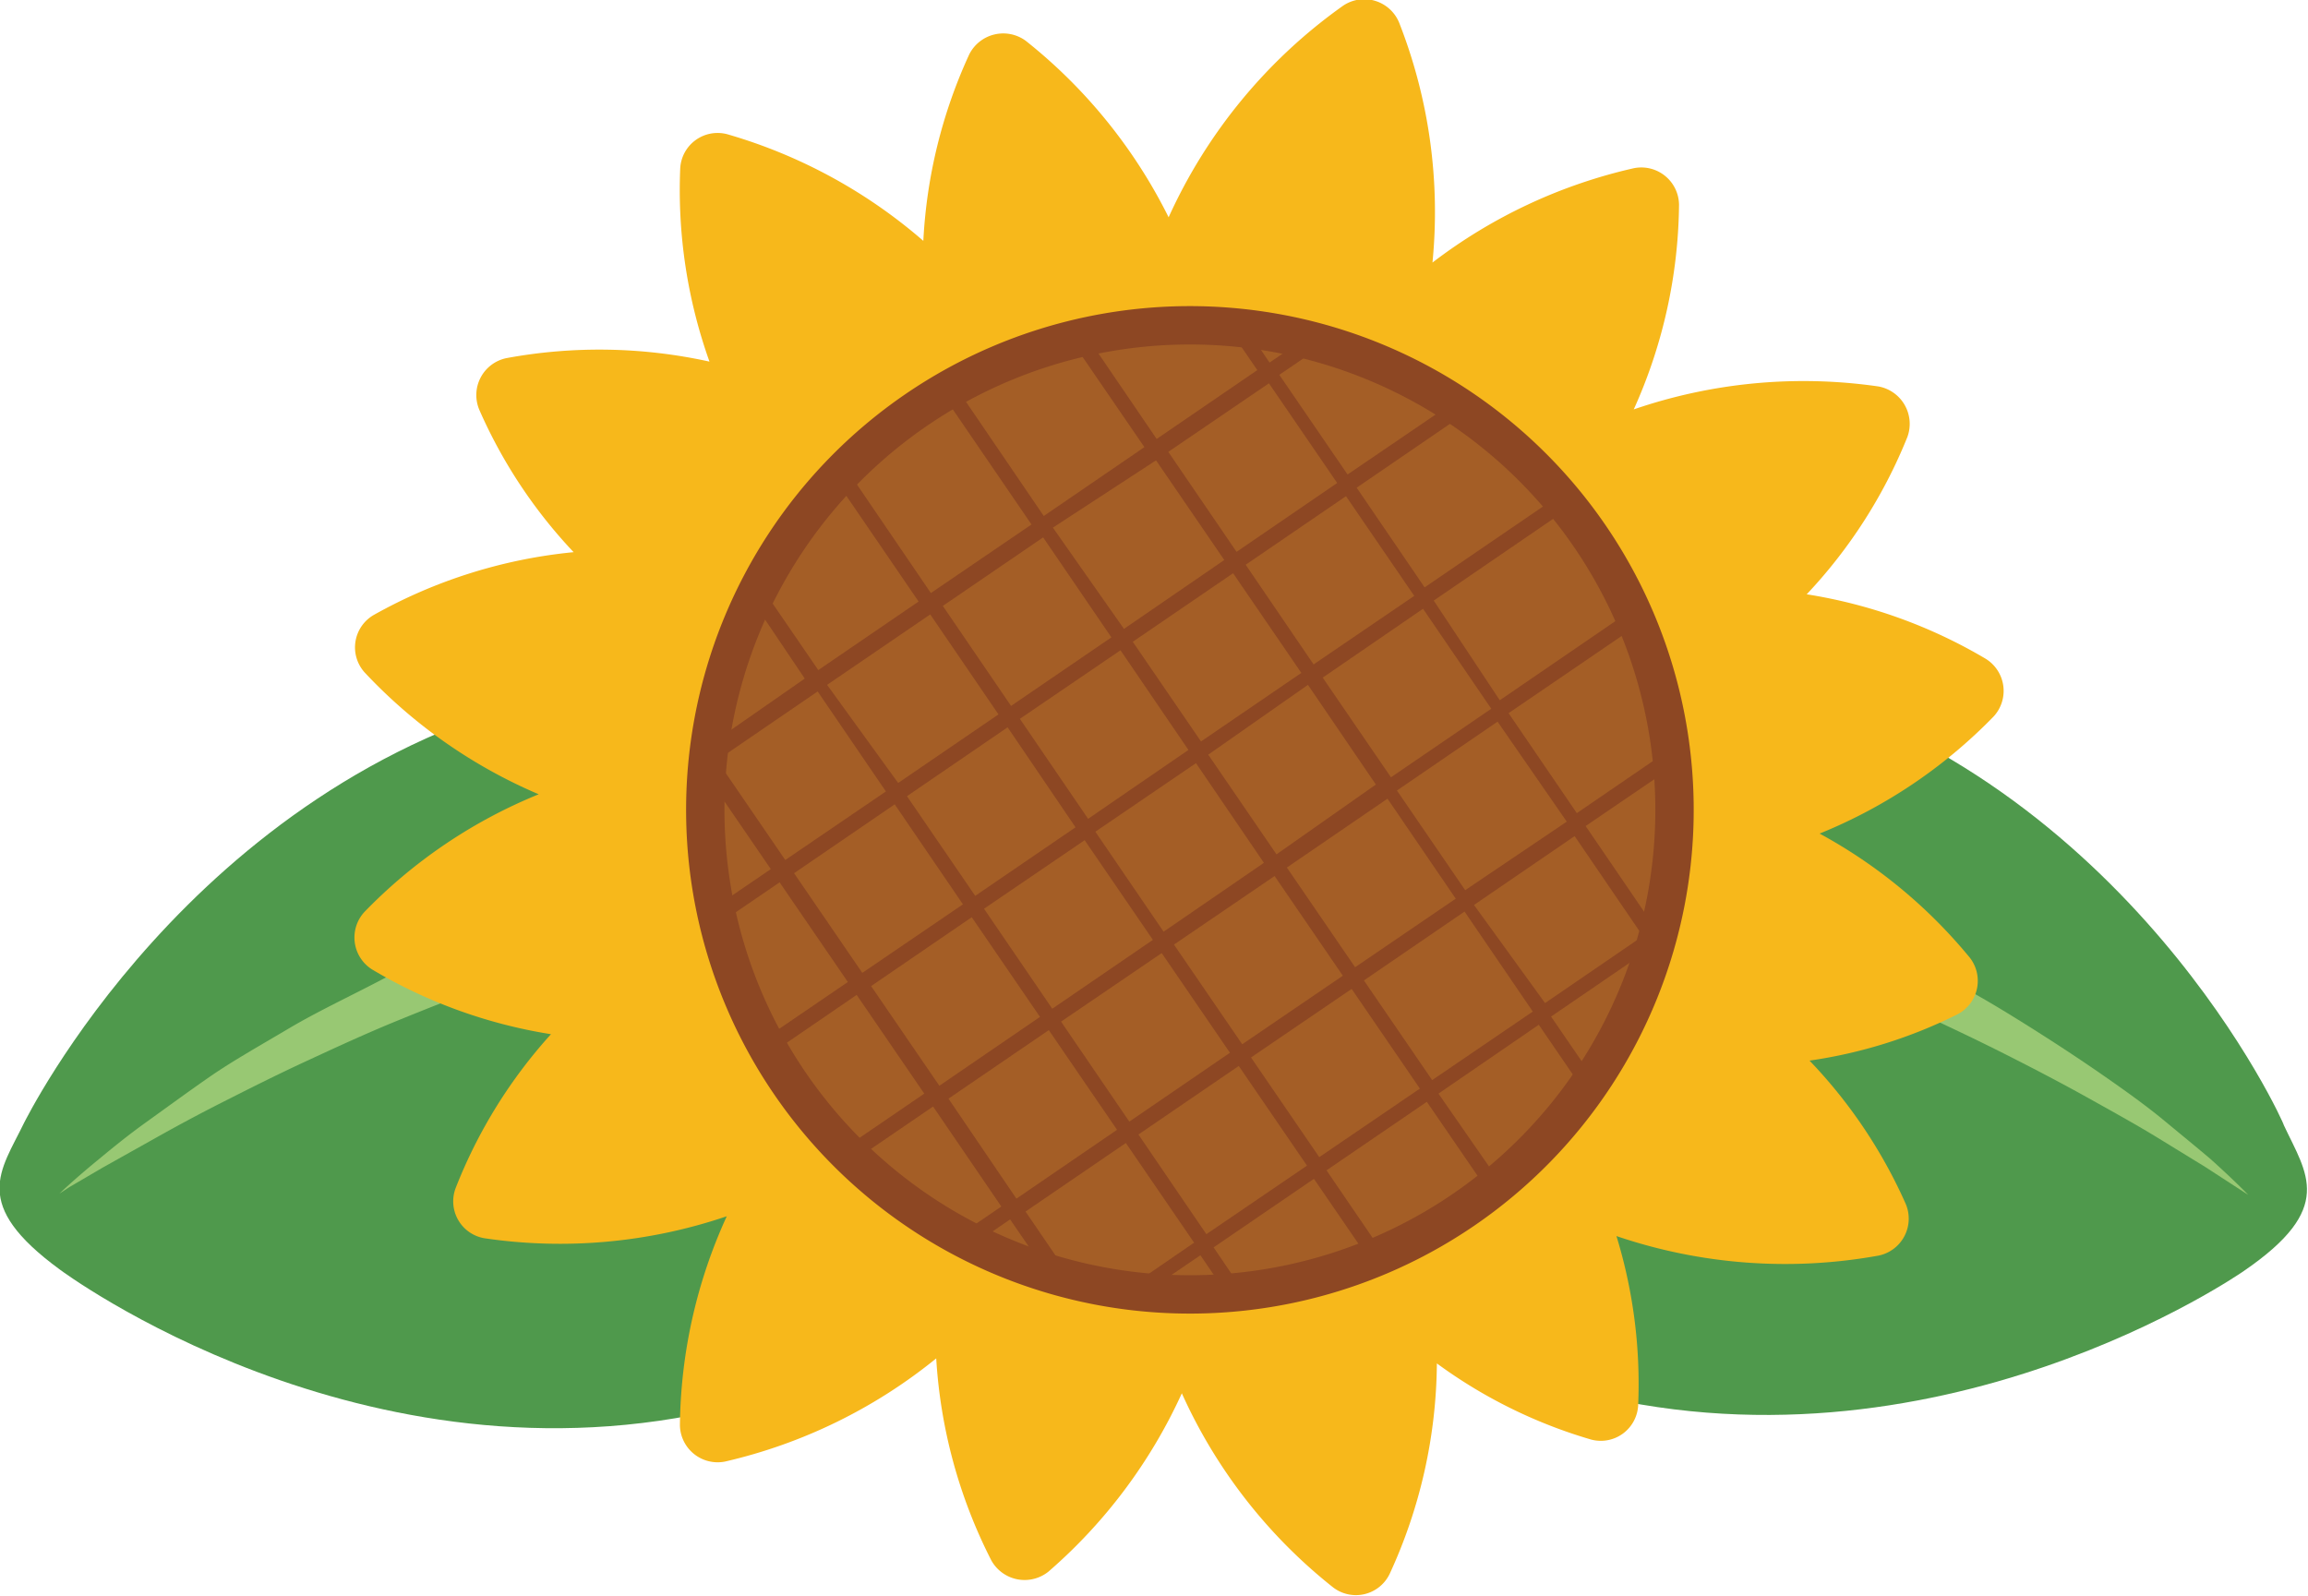
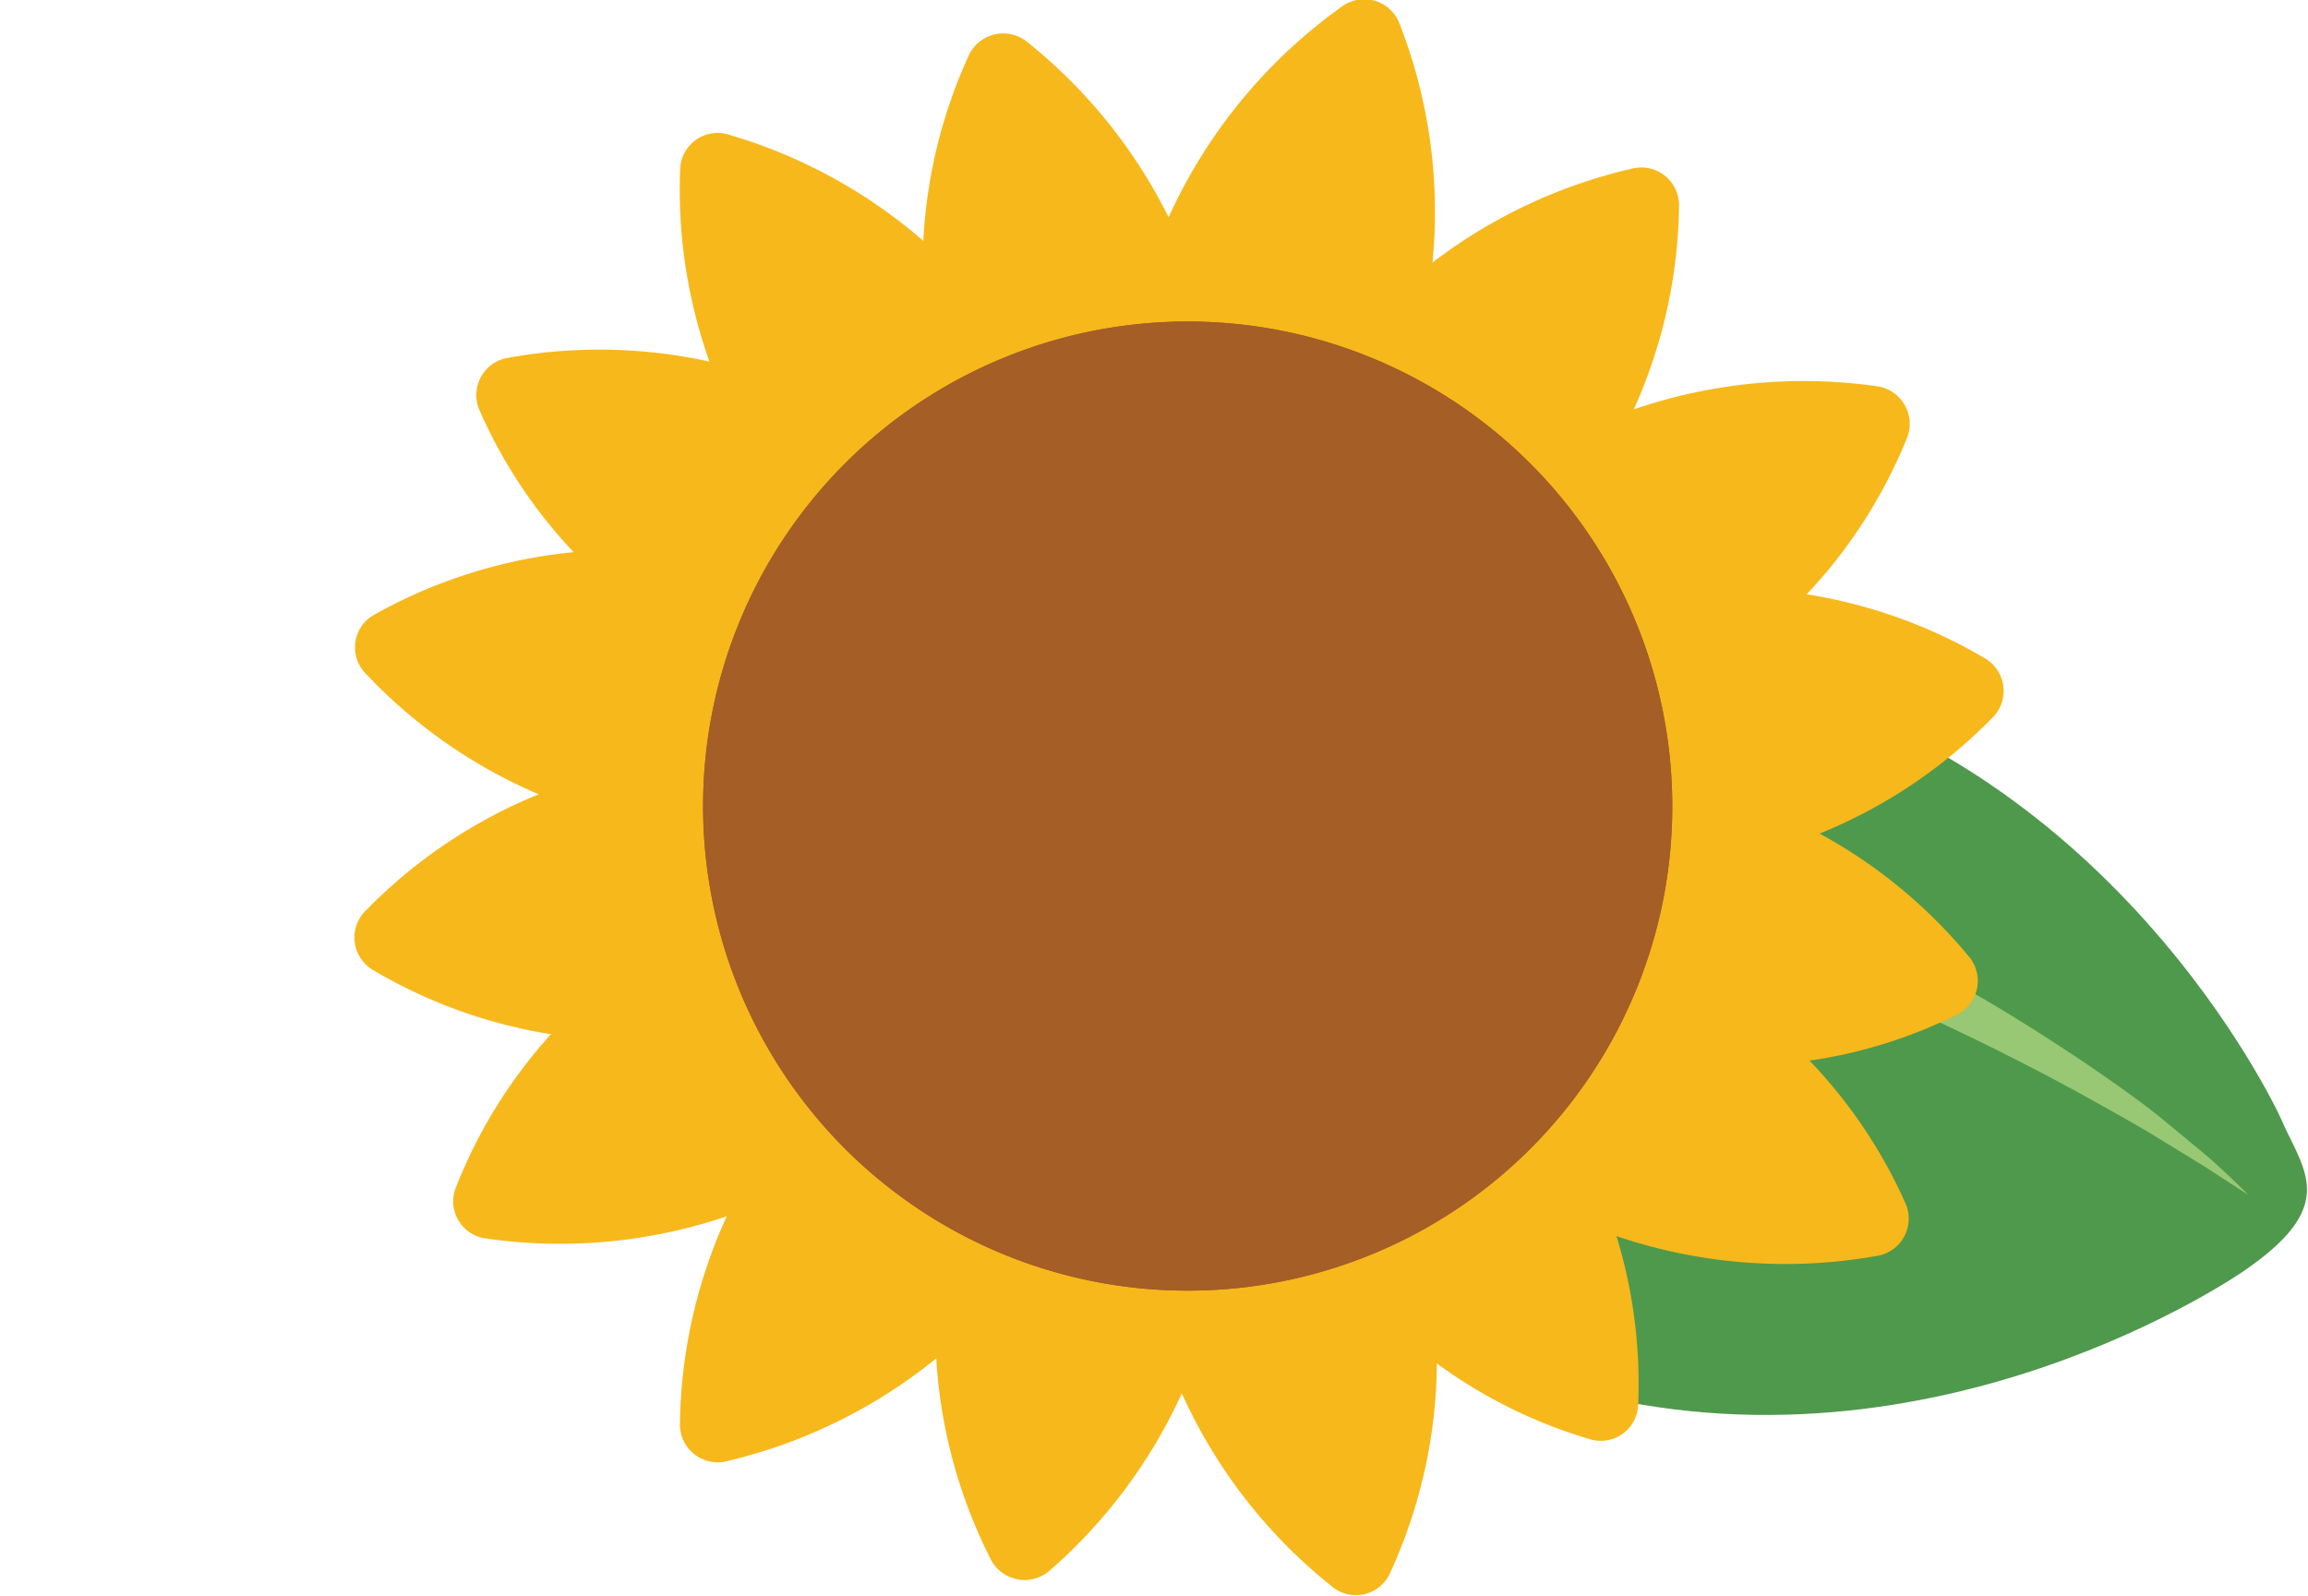
<svg xmlns="http://www.w3.org/2000/svg" id="レイヤー_1" data-name="レイヤー 1" viewBox="0 0 73.39 50.75">
  <defs>
    <style>.cls-1{fill:none;stroke:#8d4723;stroke-miterlimit:10;stroke-width:1.22px}.cls-2{fill:#4f994c}.cls-3{fill:#98c873}.cls-4{fill:#f7b81b}.cls-5{fill:#a45e26}.cls-6{clip-path:url(#clip-path)}.cls-7{fill:#8d4723}</style>
    <clipPath id="clip-path" transform="translate(-475.41 -358.22)">
      <path id="SVGID" class="cls-1" d="M528.39 386.83a15.41 15.41 0 1 1-12.3-18 15.41 15.41 0 0 1 12.3 18z" />
    </clipPath>
  </defs>
  <title>名称未設定-15</title>
-   <path class="cls-2" d="M493 380.31c11.56-2.81 21.45 6.17 21.45 6.17 1.37 1 1.62 1.35.87 2.9 0 0-5.25 10.8-16.81 13.61s-21.19-4.39-21.19-4.39c-2.86-2.09-1.89-3.13-1.14-4.68.01 0 5.27-10.8 16.82-13.61z" transform="translate(-475.41 -358.22)" />
-   <path class="cls-3" d="M477.3 396.18s.44-.43 1.26-1.1c.41-.34.91-.75 1.51-1.18s1.28-.93 2-1.43 1.61-1 2.52-1.54 1.9-1 2.93-1.54 2.12-1 3.25-1.39 2.3-.8 3.49-1.14c.59-.17 1.19-.3 1.79-.45s1.2-.25 1.8-.34 1.19-.19 1.79-.24l.88-.08h3.41l.8.07.79.07.75.12.72.12c.24 0 .47.1.69.15l.66.16a5.8 5.8 0 0 1 .63.16l1.13.37c.71.25 1.3.53 1.79.73.95.49 1.48.78 1.48.78s-.59-.17-1.59-.49l-.85-.21c-.31-.07-.63-.18-1-.24l-1.14-.21c-.4-.07-.83-.11-1.27-.17-.22 0-.44-.07-.67-.08h-.71l-.72-.05h-3.12l-.82.07c-1.11.09-2.24.27-3.38.47-.58.1-1.14.25-1.72.36s-1.15.28-1.72.44-1.14.32-1.7.51l-.85.27-.83.29c-1.1.38-2.18.81-3.21 1.23s-2 .87-2.95 1.31-1.8.87-2.61 1.28-1.53.8-2.17 1.16l-1.66.93-1.06.62z" transform="translate(-475.41 -358.22)" />
  <path class="cls-2" d="M531.65 379.91c-11.48-3.14-21.61 5.55-21.61 5.55-1.41 1-1.67 1.31-1 2.87 0 0 4.94 11 16.42 14.09s21.3-3.78 21.3-3.78c2.92-2 2-3.08 1.27-4.64.04 0-4.9-11-16.38-14.09z" transform="translate(-475.41 -358.22)" />
  <path class="cls-3" d="M546.9 396.22l-.37-.24-1-.65-1.63-1c-.63-.38-1.35-.78-2.14-1.22s-1.65-.89-2.56-1.35-1.9-.93-2.92-1.4-2.08-.91-3.17-1.32l-.83-.32-.83-.29c-.55-.21-1.12-.37-1.69-.55s-1.14-.33-1.7-.49-1.14-.3-1.71-.41c-1.14-.24-2.27-.45-3.37-.57l-.81-.09-.81-.06h-3.75c-.23 0-.45 0-.67.06-.44.05-.87.07-1.28.14l-1.14.17c-.36.05-.69.15-1 .21l-.85.18c-1 .3-1.6.45-1.6.45l1.5-.74c.5-.19 1.09-.45 1.81-.67l1.14-.34a5.81 5.81 0 0 1 .63-.15l.66-.14c.23 0 .46-.1.7-.13l.73-.1.75-.09.78-.05.81-.05h1.67l.86.05c.29 0 .58 0 .88.07l.88.11c.59.06 1.18.18 1.78.29s1.19.25 1.79.39 1.19.31 1.78.49c1.17.38 2.33.78 3.44 1.25s2.2 1 3.22 1.48 2 1.07 2.88 1.62 1.72 1.1 2.47 1.62 1.42 1 2 1.48 1.07.88 1.47 1.22c.78.7 1.2 1.14 1.2 1.14z" transform="translate(-475.41 -358.22)" />
  <path class="cls-4" d="M538 388.62a16.14 16.14 0 0 0-4.73-3.89 16.21 16.21 0 0 0 5.53-3.72 1.2 1.2 0 0 0-.25-1.84 16.07 16.07 0 0 0-5.69-2.05 16 16 0 0 0 3.2-5 1.21 1.21 0 0 0-.92-1.61 16.62 16.62 0 0 0-7.78.73 16.18 16.18 0 0 0 1.44-6.51 1.2 1.2 0 0 0-1.44-1.16 16.53 16.53 0 0 0-6.4 3 16.47 16.47 0 0 0-1.06-7.63 1.2 1.2 0 0 0-1.78-.54 16.69 16.69 0 0 0-5.55 6.73 16.58 16.58 0 0 0-4.54-5.61 1.21 1.21 0 0 0-1.8.43 16.13 16.13 0 0 0-1.46 5.93 16.5 16.5 0 0 0-6.23-3.39 1.19 1.19 0 0 0-1.5 1.08 16.23 16.23 0 0 0 .93 6.15 16.27 16.27 0 0 0-6.46-.11 1.2 1.2 0 0 0-.86 1.64 15.86 15.86 0 0 0 3 4.53 16.17 16.17 0 0 0-6.36 2 1.19 1.19 0 0 0-.29 1.82 16.35 16.35 0 0 0 5.54 3.88 16.23 16.23 0 0 0-5.54 3.74 1.2 1.2 0 0 0 .24 1.83 16 16 0 0 0 5.69 2.06 15.92 15.92 0 0 0-3.03 4.89 1.19 1.19 0 0 0 .92 1.6 16.48 16.48 0 0 0 7.7-.7 16.35 16.35 0 0 0-1.49 6.64 1.2 1.2 0 0 0 1.44 1.16 16.55 16.55 0 0 0 6.71-3.28 16.26 16.26 0 0 0 1.75 6.42 1.21 1.21 0 0 0 1.82.36 16.6 16.6 0 0 0 4.24-5.67 16.51 16.51 0 0 0 4.82 6.18 1.19 1.19 0 0 0 1.79-.44 16.25 16.25 0 0 0 1.5-6.69A15.76 15.76 0 0 0 526 404a1.19 1.19 0 0 0 1.5-1.08 16 16 0 0 0-.69-5.39 16.65 16.65 0 0 0 8.34.62 1.2 1.2 0 0 0 .86-1.64 15.91 15.91 0 0 0-3.06-4.56 15.42 15.42 0 0 0 4.7-1.47 1.2 1.2 0 0 0 .35-1.86z" transform="translate(-475.41 -358.22)" />
  <path id="SVGID-2" data-name="SVGID" class="cls-5" d="M528.32 386.71a15.41 15.41 0 1 1-12.3-18 15.42 15.42 0 0 1 12.3 18z" transform="translate(-475.41 -358.22)" />
  <path class="cls-5" d="M528.32 386.71a15.41 15.41 0 1 1-12.3-18 15.42 15.42 0 0 1 12.3 18z" transform="translate(-475.41 -358.22)" />
  <g class="cls-6">
-     <path class="cls-7" d="M533 384.92l-.28-.42-4.72 3.17-2.17-3.18 4.64-3.16-.29-.42-4.63 3.17-2.17-3.18 4.63-3.16-.28-.42-4.63 3.17-2.1-3.17 4.63-3.17-.28-.42-4.64 3.17-2.16-3.17 4.63-3.17-.28-.41-4.64 3.16-2.17-3.17 4.61-3.14-.29-.41-4.63 3.16-2.55-3.75-.39.27 2.55 3.72-3.2 2.19-2.54-3.73-.4.27 2.55 3.72-3.2 2.19-2.54-3.73-.4.27 2.55 3.73-3.2 2.18-2.54-3.73-.4.27 2.55 3.73-3.19 2.18-2.55-3.72-.39.26 2.51 3.73-3.16 2.2-2.55-3.72-.39.26 2.54 3.73L492 386l.28.42 5.47-3.73 2.17 3.17-5.47 3.73.29.42 5.46-3.73 2.17 3.17-5.47 3.73.29.42 5.46-3.74 2.15 3.14-5.46 3.73.28.41 5.46-3.73 2.17 3.18-5.46 3.73.28.41 5.46-3.73 2.17 3.17-5.46 3.74.28.41 5.47-3.73 2.26 3.31.39-.26-2.26-3.32 3.2-2.18 2.26 3.31.39-.27-2.23-3.29 3.19-2.18 2.27 3.31.39-.27-2.26-3.31 3.19-2.18 2.27 3.31.39-.27-2.29-3.3 3.19-2.19 2.27 3.32.39-.27-2.27-3.31 3.2-2.19 2.26 3.31.4-.26-2.27-3.32zm-7.77-.57l-3.23 2.18-2.17-3.17 3.2-2.19zm-11.4-2.13L517 380l2.16 3.17-3.16 2.22zm1.77 3.44l-3.19 2.19-2.17-3.18 3.2-2.18zm-2-3.86l-2.17-3.17 3.19-2.18 2.17 3.17zm-.4.27l-3.19 2.19-2.17-3.18 3.2-2.18zm-3.59 2.46l-3.19 2.18-2.17-3.17 3.2-2.19zm.29.41l2.17 3.17-3.2 2.19-2.17-3.18zm2.45 3.59l2.17 3.17-3.2 2.19-2.17-3.18zm.39-.27l3.2-2.18 2.17 3.17-3.2 2.18zm3.59-2.45l3.2-2.19 2.17 3.18-3.2 2.18zm6.5-5.05l-3.19 2.18-2.17-3.17 3.19-2.19zm-2.45-3.59l-3.2 2.18-2.16-3.17 3.19-2.18zm-4.62-6.76l2.17 3.17-3.2 2.19-2.17-3.18zm-3.59 2.45l2.17 3.17-3.19 2.19-2.26-3.22zm-3.59 2.45l2.17 3.18-3.19 2.18-2.17-3.18zm-3.59 2.45l2.17 3.18-3.19 2.18-2.26-3.12zm-6.78 4.64l3.2-2.19 2.17 3.18-3.2 2.18zm2.45 3.59l3.2-2.19 2.17 3.18-3.2 2.18zm2.45 3.59l3.2-2.19 2.17 3.17-3.2 2.19zm2.46 3.58l3.19-2.18 2.17 3.17-3.2 2.19zm4.62 6.77l-2.17-3.18 3.19-2.18 2.17 3.17zm3.58-2.46l-2.16-3.17 3.19-2.18 2.17 3.17zm3.59-2.45l-2.17-3.17 3.2-2.18 2.17 3.17zm3.59-2.45l-2.17-3.17 3.2-2.19 2.17 3.18zm3.59-2.45l-2.26-3.12 3.2-2.19 2.17 3.18z" transform="translate(-475.41 -358.22)" />
-   </g>
-   <path id="SVGID-3" data-name="SVGID" class="cls-1" d="M528.39 386.83a15.41 15.41 0 1 1-12.3-18 15.41 15.41 0 0 1 12.3 18z" transform="translate(-475.41 -358.22)" />
+     </g>
</svg>